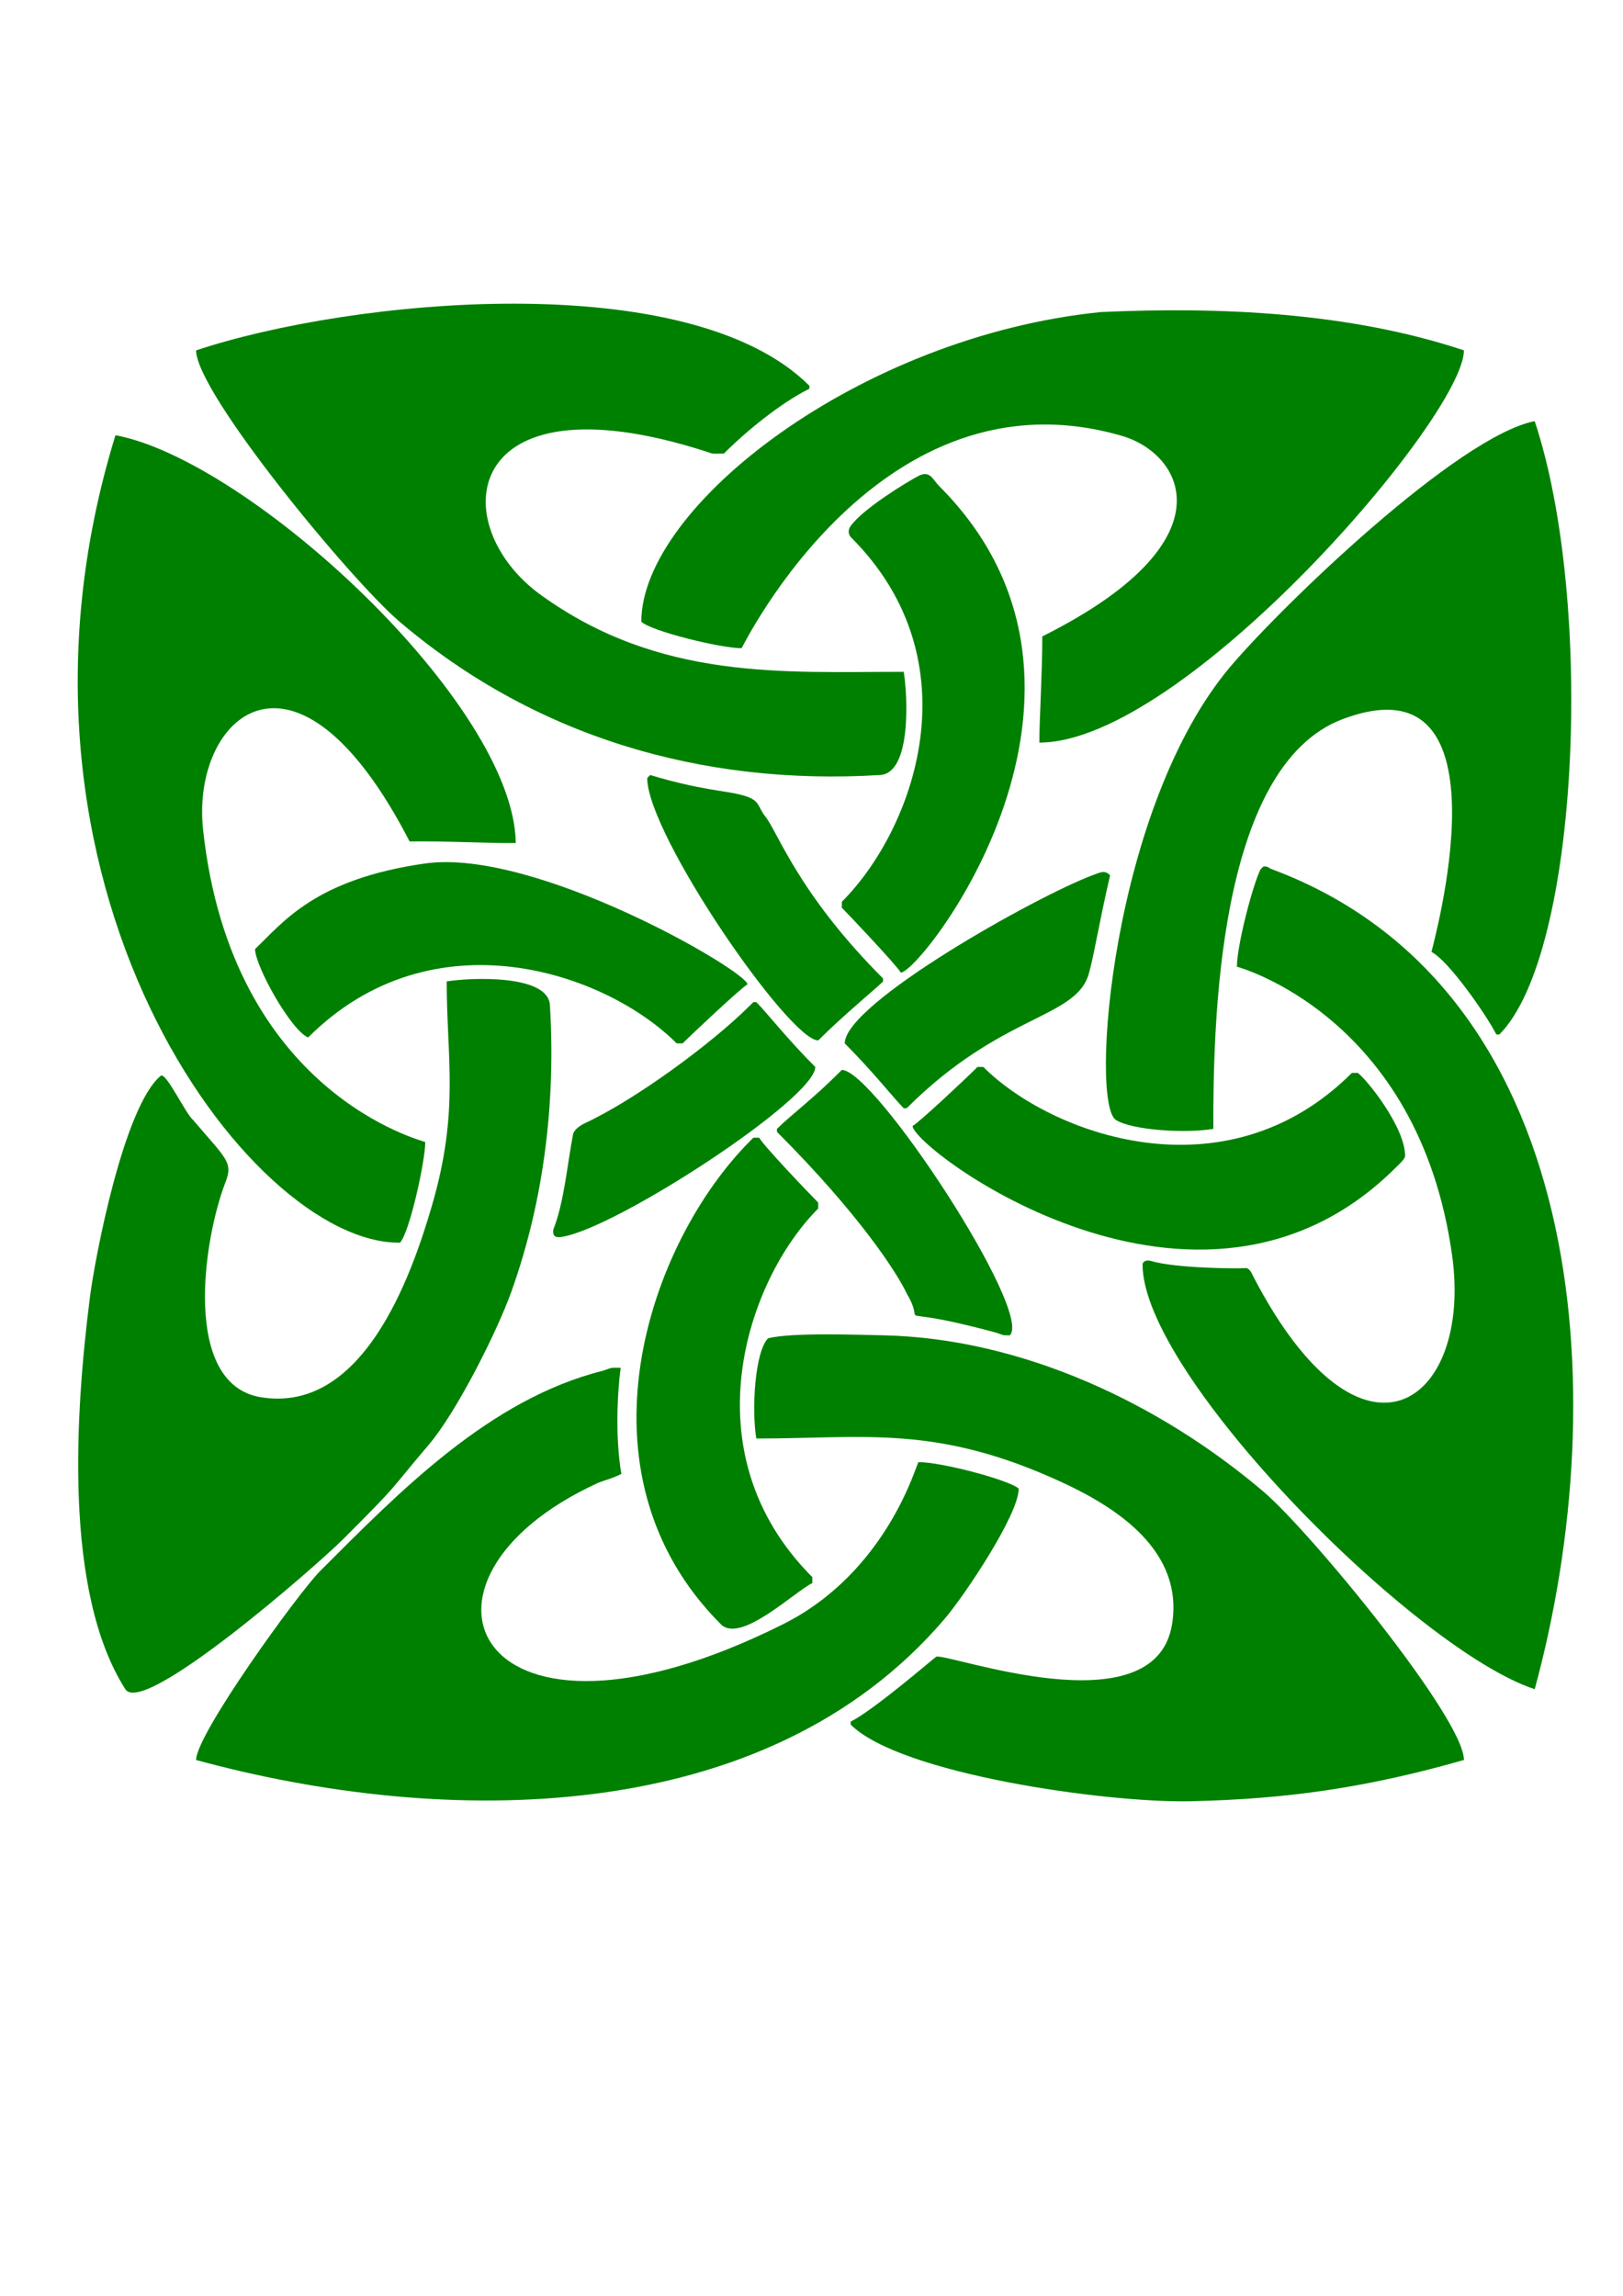
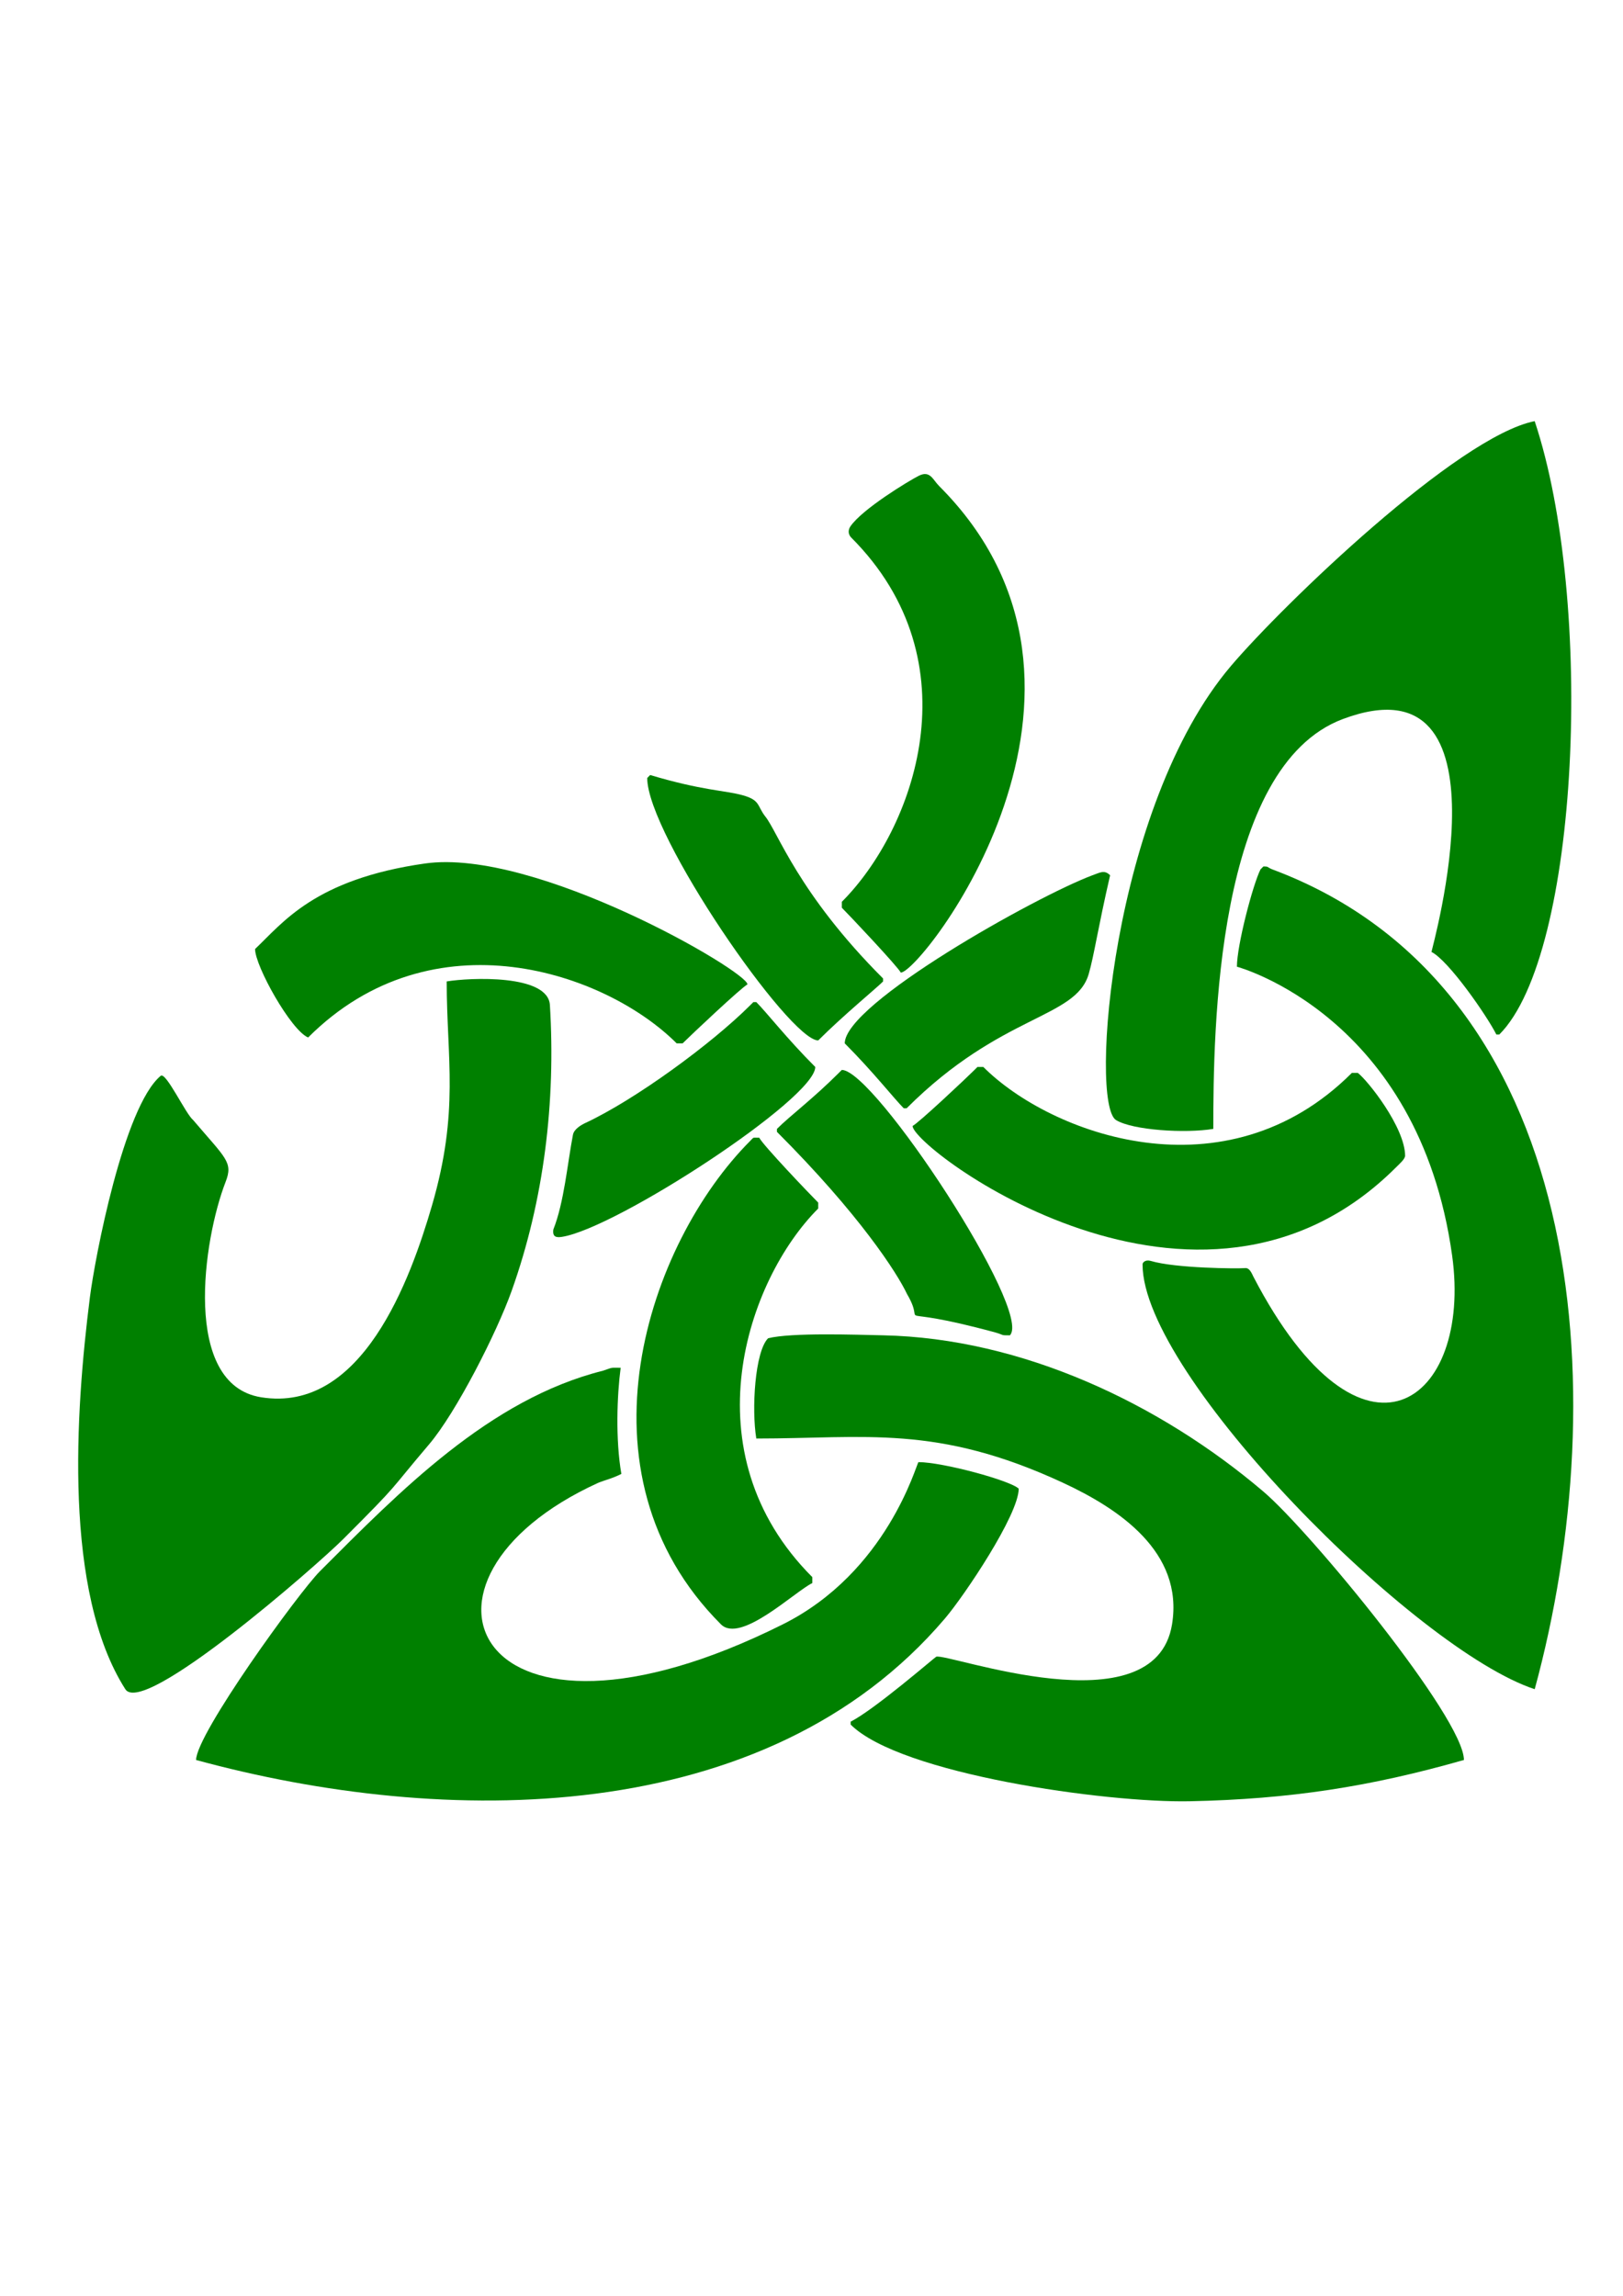
<svg xmlns="http://www.w3.org/2000/svg" xmlns:ns1="http://sodipodi.sourceforge.net/DTD/sodipodi-0.dtd" xmlns:ns2="http://www.inkscape.org/namespaces/inkscape" id="svg3100" fill-rule="evenodd" ns1:docname="keltski-cvor.svg" version="1.1" ns2:version="0.48.3.1 r9886" viewBox="0 0 595.276 841.89">
  <ns1:namedview id="namedview3148" bordercolor="#666666" ns2:pageshadow="2" guidetolerance="10" pagecolor="#ffffff" gridtolerance="10" ns2:window-maximized="1" ns2:zoom="0.89702926" objecttolerance="10" borderopacity="1" ns2:current-layer="svg3100" ns2:cx="517.51547" ns2:cy="546.3631" ns2:window-y="24" ns2:snap-grids="true" ns2:window-x="0" ns2:window-width="1920" showgrid="false" ns2:pageopacity="0" ns2:window-height="1056" ns2:snap-to-guides="false" />
-   <path id="path3114" style="fill:#008000" ns2:connector-curvature="0" d="m403.92 114.42c-88.527 8.854-168.7 71.317-168.7 113.55 3.439 3.439 29.011 9.733 36.769 9.733 0.486-0.487 50.518-103.77 139.5-77.862 22.549 6.565 40.512 38.687-29.198 73.536 0 13.582-1.082 30.313-1.082 38.932 52.916 0 155.72-119.5 155.72-143.83-42.06-14.01-89.7-16.02-133.01-14.05z" />
  <path id="path3116" style="fill:#008000" ns2:connector-curvature="0" d="m451.5 244.19c-43.842 51.532-51.972 160.48-42.175 166.54 6.058 3.743 25.416 4.956 35.686 3.244 0-36.141 0.906-132.9 47.582-150.32 63.35-23.638 32.443 84.477 32.443 85.433 6.293 3.145 20.399 23.494 23.791 30.28h1.082c29.455-29.456 34.959-158.96 12.977-224.93-28.244 5.595-92.243 67.255-111.39 89.758z" />
  <path id="path3118" ns1:nodetypes="cscccccc" style="fill:#008000" ns2:connector-curvature="0" d="m337.01 174.46c-3.505 1.753-20.742 12.179-25.091 18.56-0.637 0.935-1.156 2.572 0.263 4.082 45.665 45.665 22.909 107.28-3.425 133.6v2.163c2.849 2.848 20.533 21.6 21.628 23.791 7.431 0 88.85-103.62 14.059-178.43-2.344-2.344-3.305-5.826-7.434-3.762z" />
-   <path id="path3120" style="fill:#008000" ns2:connector-curvature="0" d="m71.924 128.48c0 15.556 56.856 84.379 74.618 99.491 49.011 41.699 110.04 60.291 176.27 56.233 11.634-0.713 10.041-29.513 8.651-37.849-43.842 0-89.371 3.338-133.01-28.117-35.555-25.627-29.532-81.166 59.477-52.989 4.514 1.428 2.176 1.081 7.569 1.081 8.148-8.147 20.664-18.443 31.361-23.791v-1.082c-43.97-43.958-167.88-31.98-224.94-12.97z" />
  <path id="path3122" ns1:nodetypes="ccccscc" style="fill:#008000" ns2:connector-curvature="0" d="m400.67 320.97c-20.743 7.779-90.838 47.042-90.838 61.641 10.324 10.324 18.077 20.239 21.628 23.791h1.081c34.763-34.763 62.029-32.792 66.785-49.267 1.977-6.848 3.375-16.851 7.834-36.165-2.165-2.165-3.766-0.908-6.49 0z" />
  <path id="path3124" ns1:nodetypes="ccccczcc" style="fill:#008000" ns2:connector-curvature="0" d="m237.38 285.29c0 20.729 52.076 96.245 62.722 96.245 9.153-9.153 21.222-19.061 23.792-21.628v-1.082c-31.237-31.236-38.609-53.807-43.257-59.478-2.984-3.869-1.746-5.941-8.306-7.742-6.561-1.801-14.655-1.659-33.87-7.398z" />
  <path id="path3126" ns1:nodetypes="scccccs" style="fill:#008000" ns2:connector-curvature="0" d="m155.87 316.65c-40.58 5.77-52.147 21.773-62.319 31.361 0 6.255 13.162 29.838 19.465 32.442 45.7-45.7 109.11-23.92 135.18 2.164h2.163c2.97-2.97 21.636-20.552 23.792-21.629 0-4.734-77.698-50.107-118.28-44.337z" />
  <path id="path3128" ns1:nodetypes="cccccccc" style="fill:#008000" ns2:connector-curvature="0" d="m307.67 393.43c-9.601 9.6-17.822 15.66-22.71 20.547v1.082c30.307 30.307 44.109 51.808 47.716 59.478 8.055 13.704-8.966 2.894 32.309 14.058 3.615 1.052 1.785 1.082 5.407 1.082 8.622-8.622-49.656-97.327-61.641-97.327z" />
  <path id="path3130" ns1:nodetypes="scscscccs" style="fill:#008000" ns2:connector-curvature="0" d="m275.23 368.56c-14.229 14.229-42.236 34.706-60.559 43.257-1.687 0.787-4.137 2.295-4.523 4.3-2.03 10.555-3.252 24.834-7.193 34.743-0.383 2.721 1.026 3.036 3.143 2.708 19.953-3.093 92.923-50.688 92.923-62.299-10.437-10.437-17.828-19.989-21.627-23.791h-1.082z" />
-   <path id="path3132" style="fill:#008000" ns2:connector-curvature="0" d="m42.35 159.6c-50.447 163.68 49.088 296.79 104.35 296.09 3.517-3.608 9.349-30.245 9.264-36.89-0.435-0.422-71.081-17.453-81.492-114.68-4.378-40.887 33.714-77.058 75.762 4.443 14.315-0.182 28.608 0.718 38.941 0.586-0.64-50.9-97.428-140.34-146.82-149.55z" />
  <path id="path3134" ns1:nodetypes="ccccccccc" style="fill:#008000" ns2:connector-curvature="0" d="m357.42 392.35c-2.946 2.946-20.463 19.423-22.709 20.547 0 8.115 104.94 87.526 177.35 15.14 1.517-1.517 3.066-2.826 3.3-4.113 0-10.517-13.806-27.805-17.359-30.492h-2.163c-46.379 46.38-110.61 22.417-135.18-2.164h-2.163z" />
  <path id="path3136" ns1:nodetypes="ccccccscccc" style="fill:#008000" ns2:connector-curvature="0" d="m221.16 502.65c-41.622 10.412-74.588 44.301-103.82 73.537-7.77 7.771-45.42 59.744-45.42 69.21 90.621 24.716 208.8 25.53 274.68-51.908 7.033-8.267 27.035-37.977 27.035-47.583-2.973-2.973-27.838-9.733-36.768-9.733-0.849 0.85-11.453 40.334-49.744 59.478-112.99 56.489-146.22-16.06-67.751-51.874 2.497-1.035 5.009-1.519 8.528-3.278-2.185-12.567-1.594-28.862-0.256-38.931-4.079 0-2.537-0.237-6.489 1.081z" />
  <path id="path3138" style="fill:#008000" ns2:connector-curvature="0" d="m275.23 418.3c-37.5 37.5-66.315 121.84-10.814 177.35 7.165 7.168 26.777-11.765 33.524-15.14v-2.163c-45.686-45.686-23.986-109.04 2.163-135.18v-2.163c-3.228-3.229-20.268-21.071-21.628-23.792-2.638 0-1.868-0.293-3.244 1.082z" />
  <path id="path3140" ns1:nodetypes="ccsccsssccccc" style="fill:#008000" ns2:connector-curvature="0" d="m163.84 359.9c0 28.334 4.702 47.478-5.407 82.187-7.874 27.039-25.649 76.307-62.722 70.292-29.068-4.717-21.192-57.823-12.977-78.943 2.832-7.28 0.172-8.524-11.896-22.71-2.723-2.192-9.992-17.809-11.895-16.22-13.589 11.342-24.153 66.924-25.954 81.106-5.37 42.289-9.779 108.13 12.977 143.83 6.569 10.305 70.207-45.337 80.025-55.153 21.399-21.396 15.865-16.391 31.361-34.605 9.945-11.69 24.78-40.843 30.28-56.234 11.936-33.404 16.223-69.579 14.058-104.9-0.698-11.399-29.491-10.044-37.85-8.651z" />
  <path id="path3142" ns1:nodetypes="cccscsccccc" style="fill:#008000" ns2:connector-curvature="0" d="m462.32 318.81c-2.828 5.659-8.651 27.819-8.651 35.687 0.009 0.009 66.704 17.795 78.944 105.98 7.47 53.825-32.856 84.578-72.856 7.779-0.587-1.128-1.398-3.505-3.211-3.23-2.749 0.223-25.393 0.088-34.507-2.641-1.857-0.556-3.047 0.54-2.975 1.337 0 40.705 100.13 141.33 143.83 155.72 29.711-108.94 19.198-257.54-96.246-300.63-2.083-0.863-1.242-1.081-3.244-1.081z" />
  <path id="path3144" style="fill:#008000" ns2:connector-curvature="0" d="m281.72 490.75c-4.843 4.843-6.107 26.075-4.325 36.769 40.064 0 66.108-5.282 112.47 16.22 20.496 9.507 44.317 25.38 40.012 51.908-6.301 38.829-82.66 10.3-86.513 11.895-0.479 0.199-22.785 19.504-31.361 23.791v1.082c18.153 18.153 93.783 28.753 124.36 28.117 36.645-0.763 66.157-5.309 100.57-15.14 0-15.291-56.414-83.842-73.536-98.409-37.91-32.252-88.523-56.256-139.5-57.315-9.913-0.206-33.583-1.067-42.176 1.081z" />
</svg>